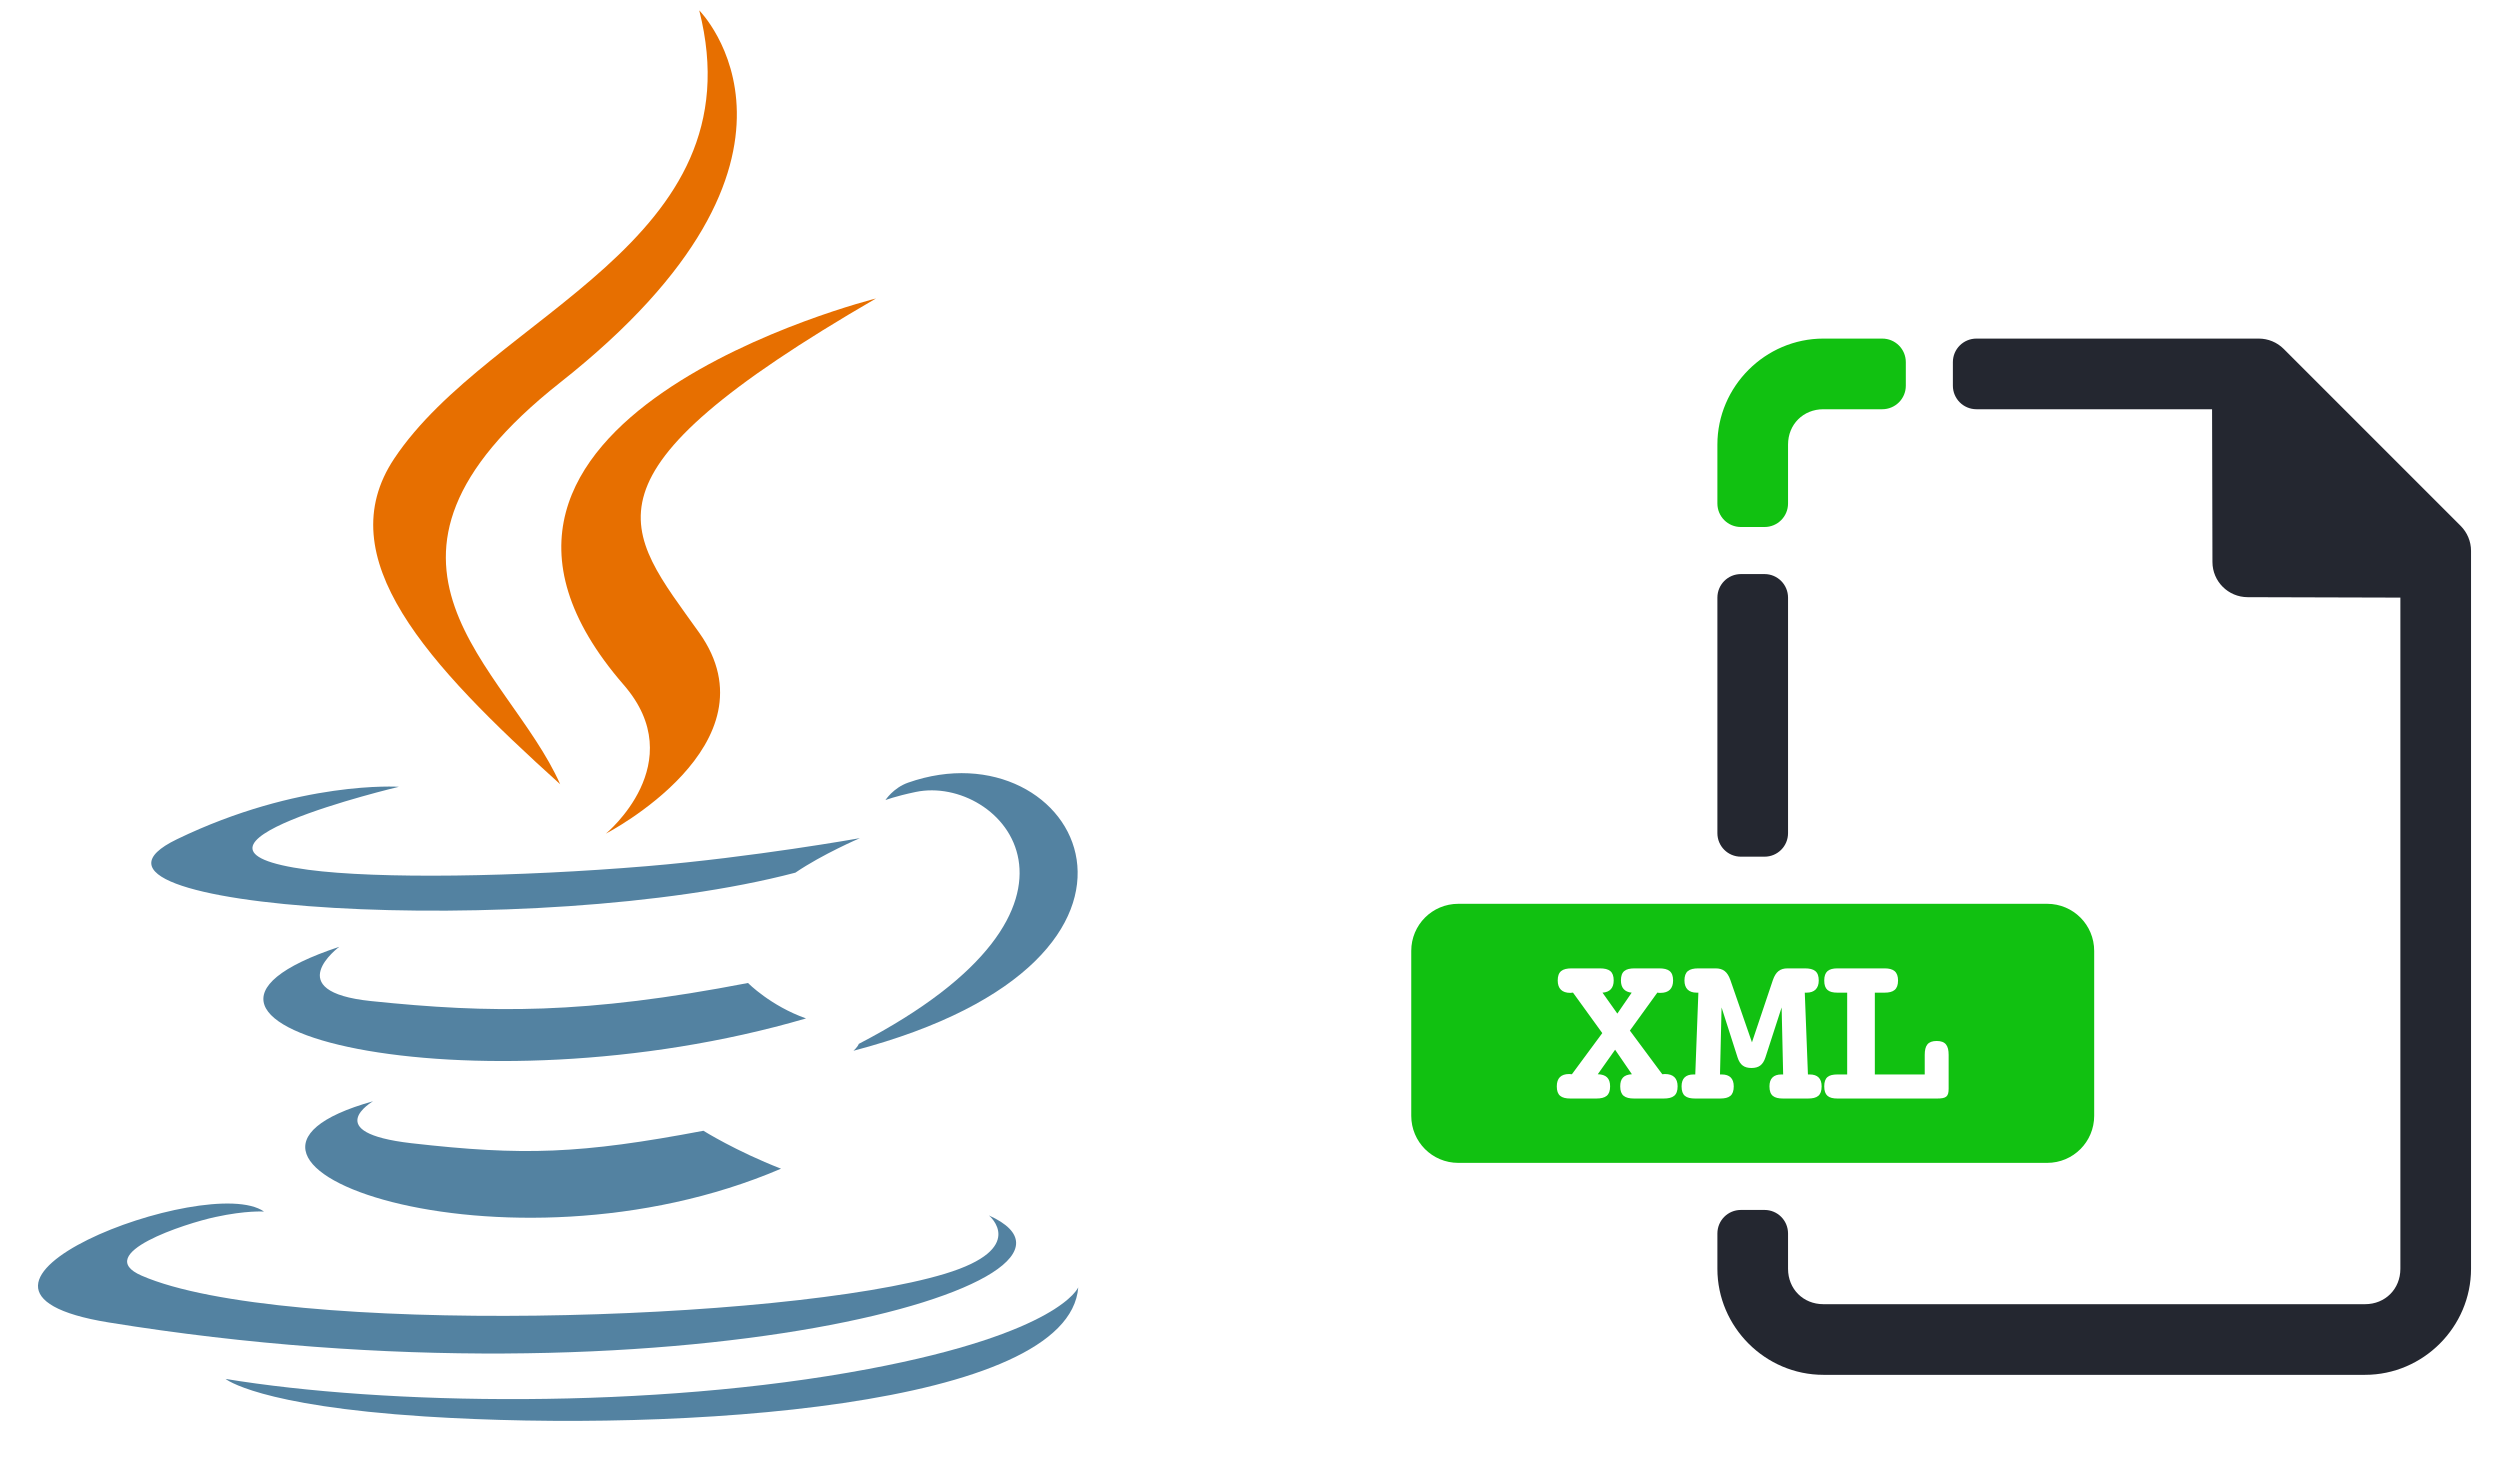
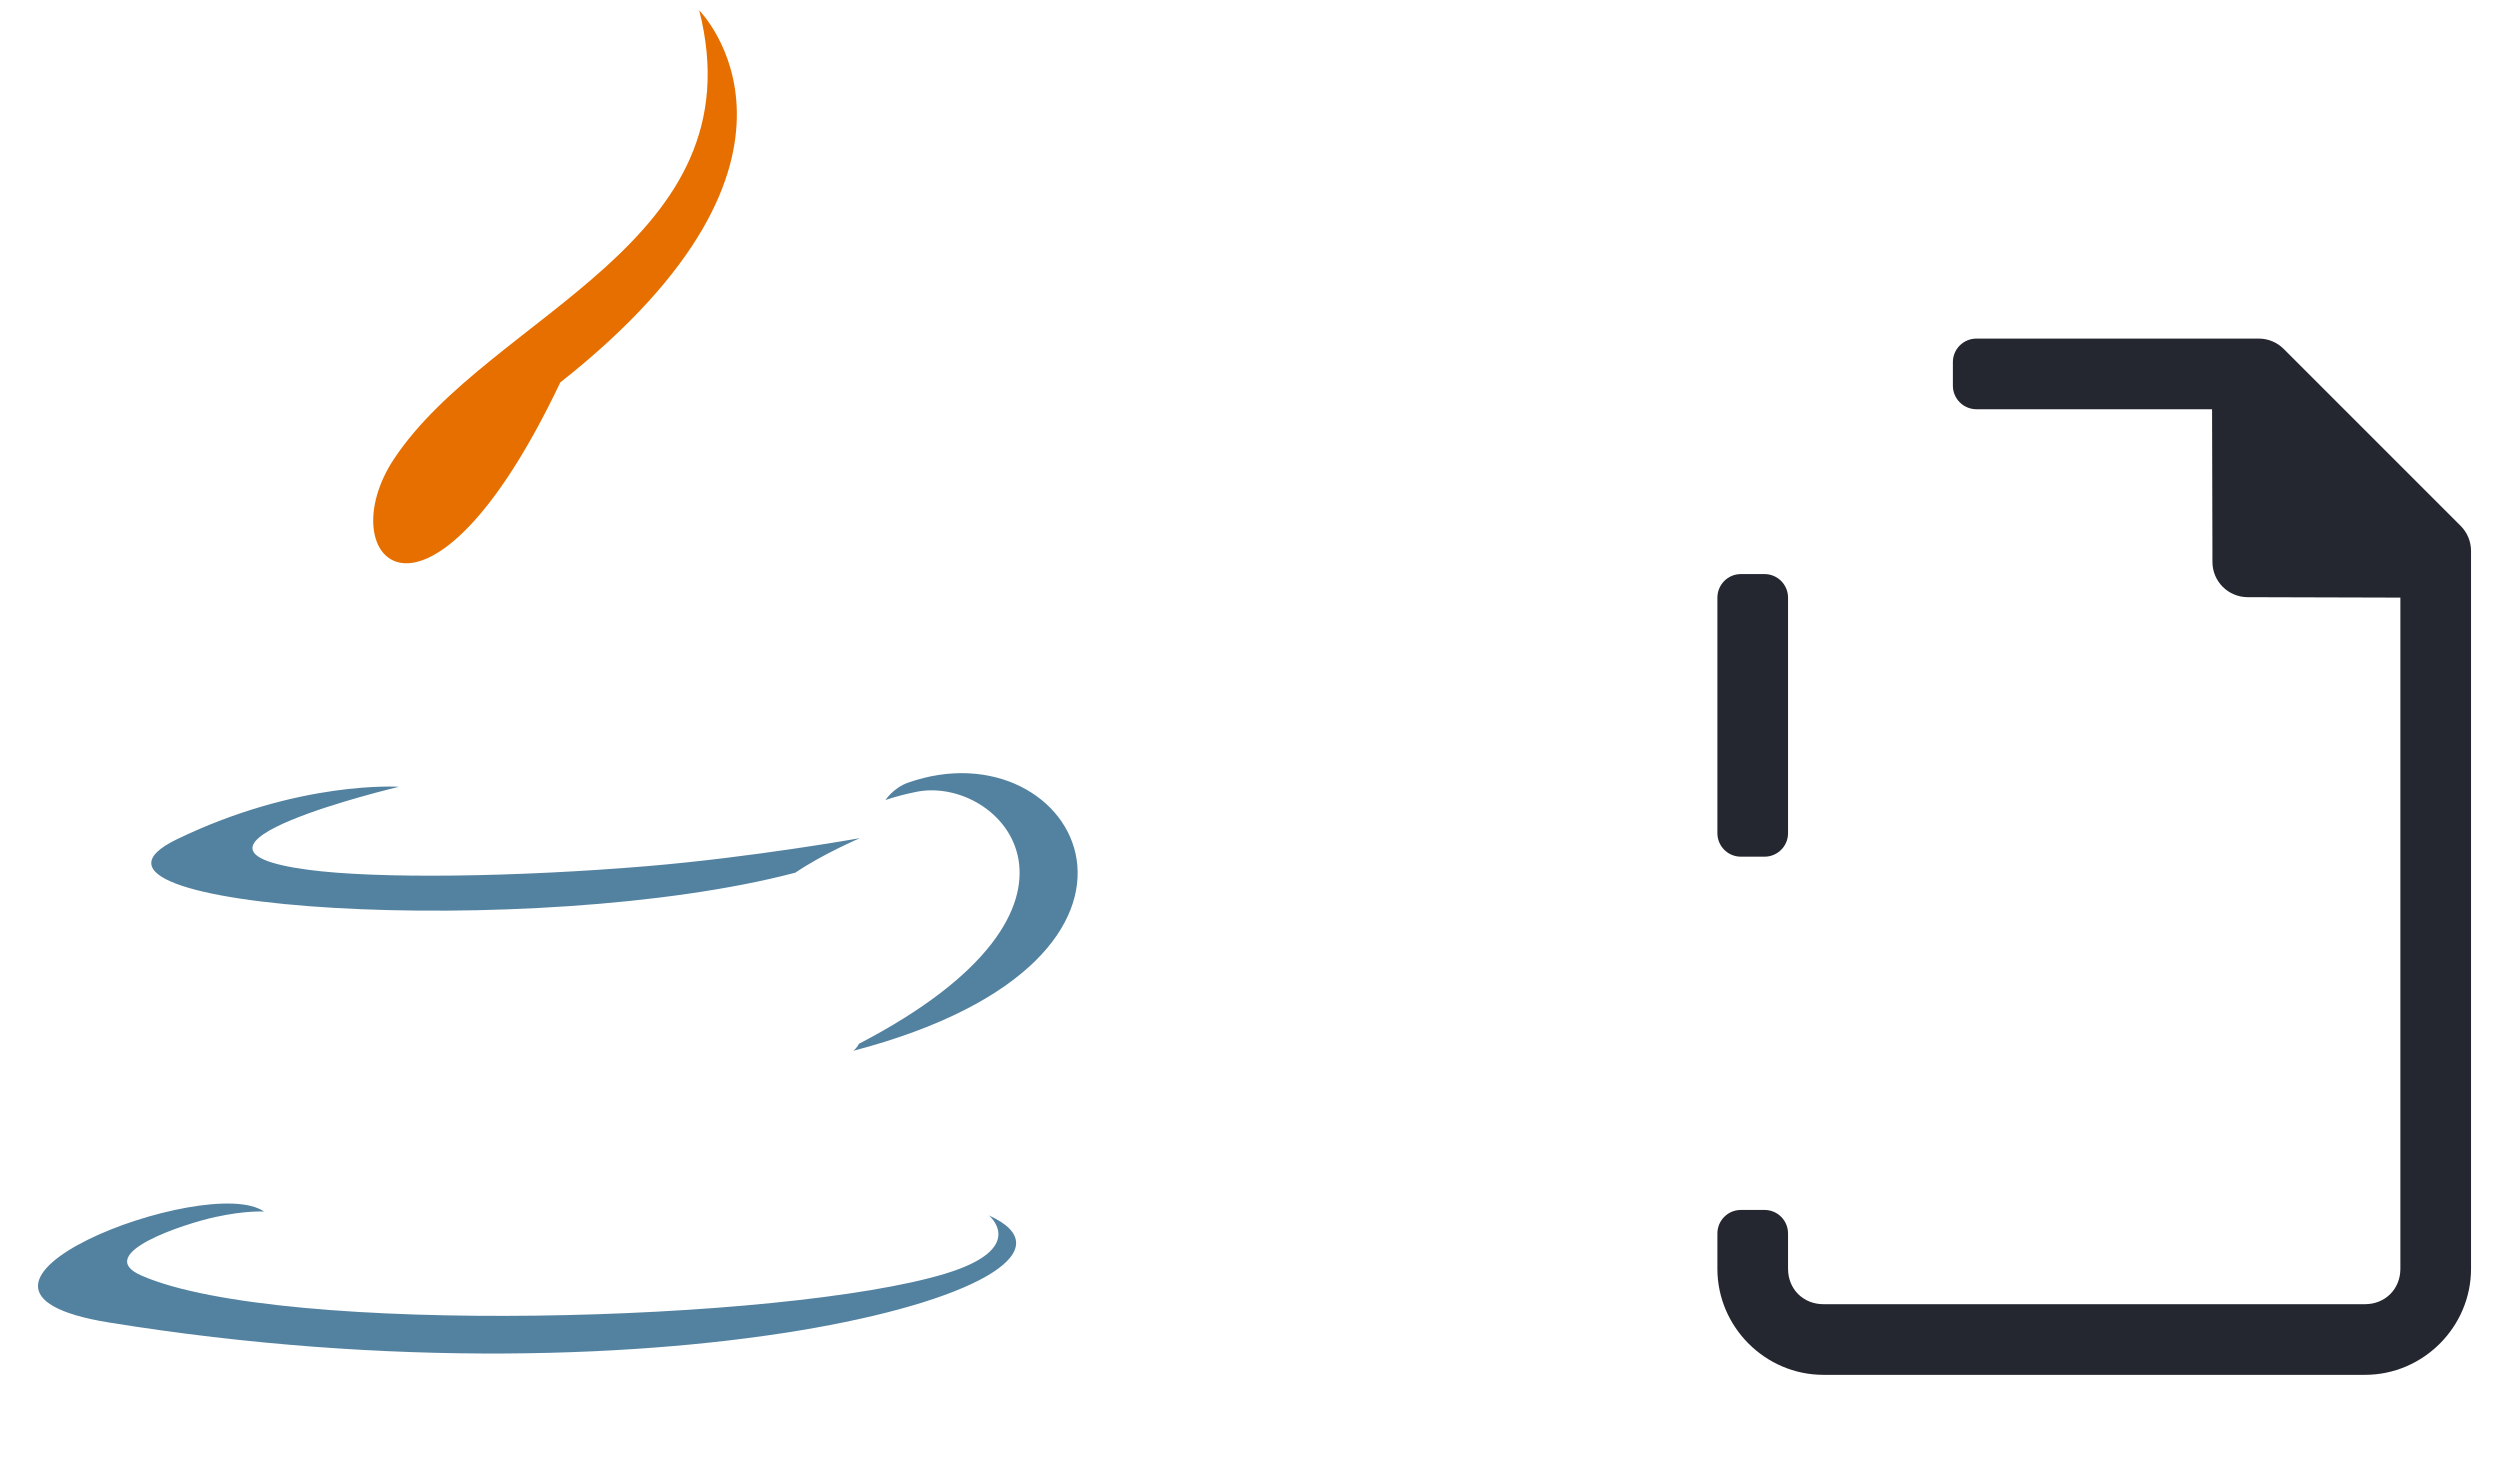
<svg xmlns="http://www.w3.org/2000/svg" width="46" height="27" viewBox="0 0 46 27" fill="none">
  <g clip-path="url(#clip0)">
-     <path d="M6.864 20.263C6.864 20.263 5.872 20.839 7.569 21.035C9.626 21.269 10.677 21.235 12.943 20.806C12.943 20.806 13.539 21.18 14.371 21.504C9.291 23.681 2.873 21.378 6.864 20.263V20.263ZM6.243 17.421C6.243 17.421 5.13 18.245 6.829 18.42C9.026 18.647 10.761 18.666 13.763 18.087C13.763 18.087 14.178 18.508 14.831 18.739C8.689 20.535 1.847 18.88 6.243 17.421" fill="#5382A1" />
-     <path d="M11.476 12.601C12.728 14.042 11.148 15.339 11.148 15.339C11.148 15.339 14.326 13.698 12.866 11.643C11.503 9.727 10.457 8.775 16.118 5.492C16.118 5.492 7.233 7.711 11.476 12.601" fill="#E76F00" />
    <path d="M18.196 22.364C18.196 22.364 18.93 22.969 17.388 23.437C14.455 24.325 5.182 24.593 2.606 23.472C1.68 23.069 3.416 22.51 3.963 22.393C4.532 22.269 4.858 22.293 4.858 22.293C3.828 21.567 -1.799 23.717 2 24.333C12.359 26.013 20.883 23.576 18.196 22.364ZM7.34 14.477C7.34 14.477 2.623 15.597 5.67 16.004C6.956 16.176 9.521 16.137 11.909 15.937C13.861 15.773 15.822 15.422 15.822 15.422C15.822 15.422 15.133 15.717 14.635 16.057C9.845 17.317 0.592 16.731 3.256 15.442C5.509 14.353 7.34 14.477 7.34 14.477H7.34ZM15.802 19.207C20.671 16.676 18.42 14.245 16.849 14.572C16.463 14.653 16.292 14.722 16.292 14.722C16.292 14.722 16.435 14.498 16.708 14.401C19.817 13.308 22.207 17.625 15.704 19.334C15.704 19.334 15.78 19.267 15.802 19.207" fill="#5382A1" />
-     <path d="M12.866 0.191C12.866 0.191 15.563 2.889 10.309 7.037C6.095 10.365 9.348 12.262 10.307 14.43C7.848 12.211 6.043 10.257 7.253 8.439C9.031 5.77 13.954 4.476 12.866 0.191" fill="#E76F00" />
-     <path d="M7.819 26.063C12.493 26.362 19.67 25.897 19.84 23.686C19.84 23.686 19.513 24.524 15.977 25.19C11.988 25.941 7.068 25.853 4.15 25.372C4.15 25.372 4.747 25.866 7.819 26.063" fill="#5382A1" />
+     <path d="M12.866 0.191C12.866 0.191 15.563 2.889 10.309 7.037C7.848 12.211 6.043 10.257 7.253 8.439C9.031 5.77 13.954 4.476 12.866 0.191" fill="#E76F00" />
  </g>
  <g clip-path="url(#clip1)">
    <path d="M36.367 6.23C36.127 6.23 35.933 6.423 35.933 6.663V7.097C35.933 7.337 36.127 7.53 36.367 7.53H40.702L40.709 10.34C40.709 10.698 40.999 10.987 41.357 10.988L44.167 10.996V23.346C44.167 23.718 43.888 23.997 43.517 23.997H33.55C33.179 23.997 32.9 23.718 32.9 23.346V22.697C32.9 22.456 32.707 22.263 32.467 22.263H32.033C31.793 22.263 31.6 22.456 31.6 22.697V23.346C31.6 24.416 32.481 25.297 33.55 25.297H43.517C44.586 25.297 45.467 24.416 45.467 23.346V10.136C45.467 9.963 45.398 9.798 45.276 9.676L42.02 6.42C41.898 6.298 41.733 6.23 41.561 6.23L36.367 6.23ZM31.6 15.33C31.6 15.57 31.793 15.763 32.033 15.763H32.467C32.707 15.763 32.9 15.57 32.9 15.33V10.997C32.9 10.757 32.707 10.563 32.467 10.563H32.033C31.793 10.563 31.6 10.757 31.6 10.997V15.33Z" fill="#242730" />
-     <path d="M33.55 6.23C32.481 6.23 31.6 7.111 31.6 8.18V9.264C31.6 9.504 31.793 9.697 32.033 9.697H32.467C32.707 9.697 32.9 9.504 32.9 9.264V8.18C32.9 7.809 33.179 7.53 33.55 7.53H34.633C34.873 7.53 35.067 7.337 35.067 7.097V6.664C35.067 6.423 34.873 6.23 34.633 6.23H33.55ZM26.833 16.63C26.353 16.63 25.967 17.017 25.967 17.497V20.53C25.967 21.01 26.353 21.397 26.833 21.397H37.667C38.147 21.397 38.533 21.01 38.533 20.53V17.497C38.533 17.017 38.147 16.63 37.667 16.63H26.833ZM28.919 17.818H29.436C29.61 17.818 29.692 17.876 29.692 18.041C29.692 18.178 29.622 18.256 29.486 18.265L29.759 18.65L30.023 18.265C29.891 18.252 29.825 18.174 29.825 18.041C29.825 17.876 29.904 17.818 30.077 17.818H30.529C30.702 17.818 30.785 17.876 30.785 18.041C30.785 18.19 30.706 18.269 30.553 18.269C30.532 18.269 30.516 18.269 30.495 18.264L29.99 18.963L30.586 19.766C30.603 19.766 30.619 19.762 30.636 19.762C30.789 19.762 30.868 19.84 30.868 19.989C30.868 20.155 30.785 20.213 30.611 20.213H30.069C29.895 20.213 29.812 20.155 29.812 19.989C29.812 19.844 29.878 19.774 30.027 19.766L29.718 19.315L29.399 19.766C29.552 19.77 29.626 19.84 29.626 19.989C29.626 20.155 29.544 20.213 29.37 20.213H28.898C28.725 20.213 28.645 20.155 28.645 19.989C28.645 19.84 28.72 19.762 28.873 19.762C28.89 19.762 28.906 19.766 28.923 19.766L29.482 19.009L28.943 18.264C28.927 18.264 28.911 18.269 28.894 18.269C28.741 18.269 28.662 18.19 28.662 18.041C28.662 17.876 28.745 17.818 28.919 17.818ZM31.25 17.818H31.565C31.706 17.818 31.785 17.88 31.839 18.033L32.236 19.179L32.621 18.033C32.675 17.88 32.752 17.818 32.893 17.818H33.208C33.382 17.818 33.465 17.876 33.465 18.041C33.465 18.186 33.386 18.265 33.241 18.265H33.208L33.266 19.77H33.299C33.444 19.77 33.518 19.845 33.518 19.989C33.518 20.159 33.435 20.213 33.266 20.213H32.81C32.641 20.213 32.558 20.159 32.558 19.989C32.558 19.845 32.633 19.77 32.777 19.77H32.81L32.782 18.537L32.484 19.456C32.438 19.597 32.36 19.651 32.227 19.651C32.095 19.651 32.016 19.597 31.971 19.456L31.677 18.537L31.648 19.77H31.681C31.826 19.77 31.901 19.845 31.901 19.989C31.901 20.159 31.818 20.213 31.648 20.213H31.193C31.023 20.213 30.941 20.159 30.941 19.989C30.941 19.845 31.015 19.77 31.16 19.77H31.193L31.25 18.265H31.218C31.073 18.265 30.994 18.186 30.994 18.041C30.994 17.876 31.077 17.818 31.25 17.818H31.25ZM33.81 17.818H34.675C34.84 17.818 34.924 17.88 34.924 18.041C34.924 18.207 34.84 18.265 34.675 18.265H34.497V19.77H35.415V19.41C35.415 19.237 35.473 19.154 35.635 19.154C35.8 19.154 35.855 19.241 35.855 19.41V20.031C35.855 20.176 35.813 20.213 35.643 20.213H33.81C33.644 20.213 33.566 20.155 33.566 19.989C33.566 19.824 33.644 19.77 33.81 19.77H33.988V18.265H33.81C33.644 18.265 33.566 18.207 33.566 18.041C33.566 17.88 33.644 17.818 33.81 17.818V17.818Z" fill="#11C111" />
  </g>
  <defs>
    <clipPath id="clip0">
      <rect width="19.24" height="26" fill="white" transform="translate(0.66 0.163)" />
    </clipPath>
    <clipPath id="clip1">
      <rect width="20.8" height="20.8" fill="white" transform="translate(25.1 5.363)" />
    </clipPath>
  </defs>
</svg>